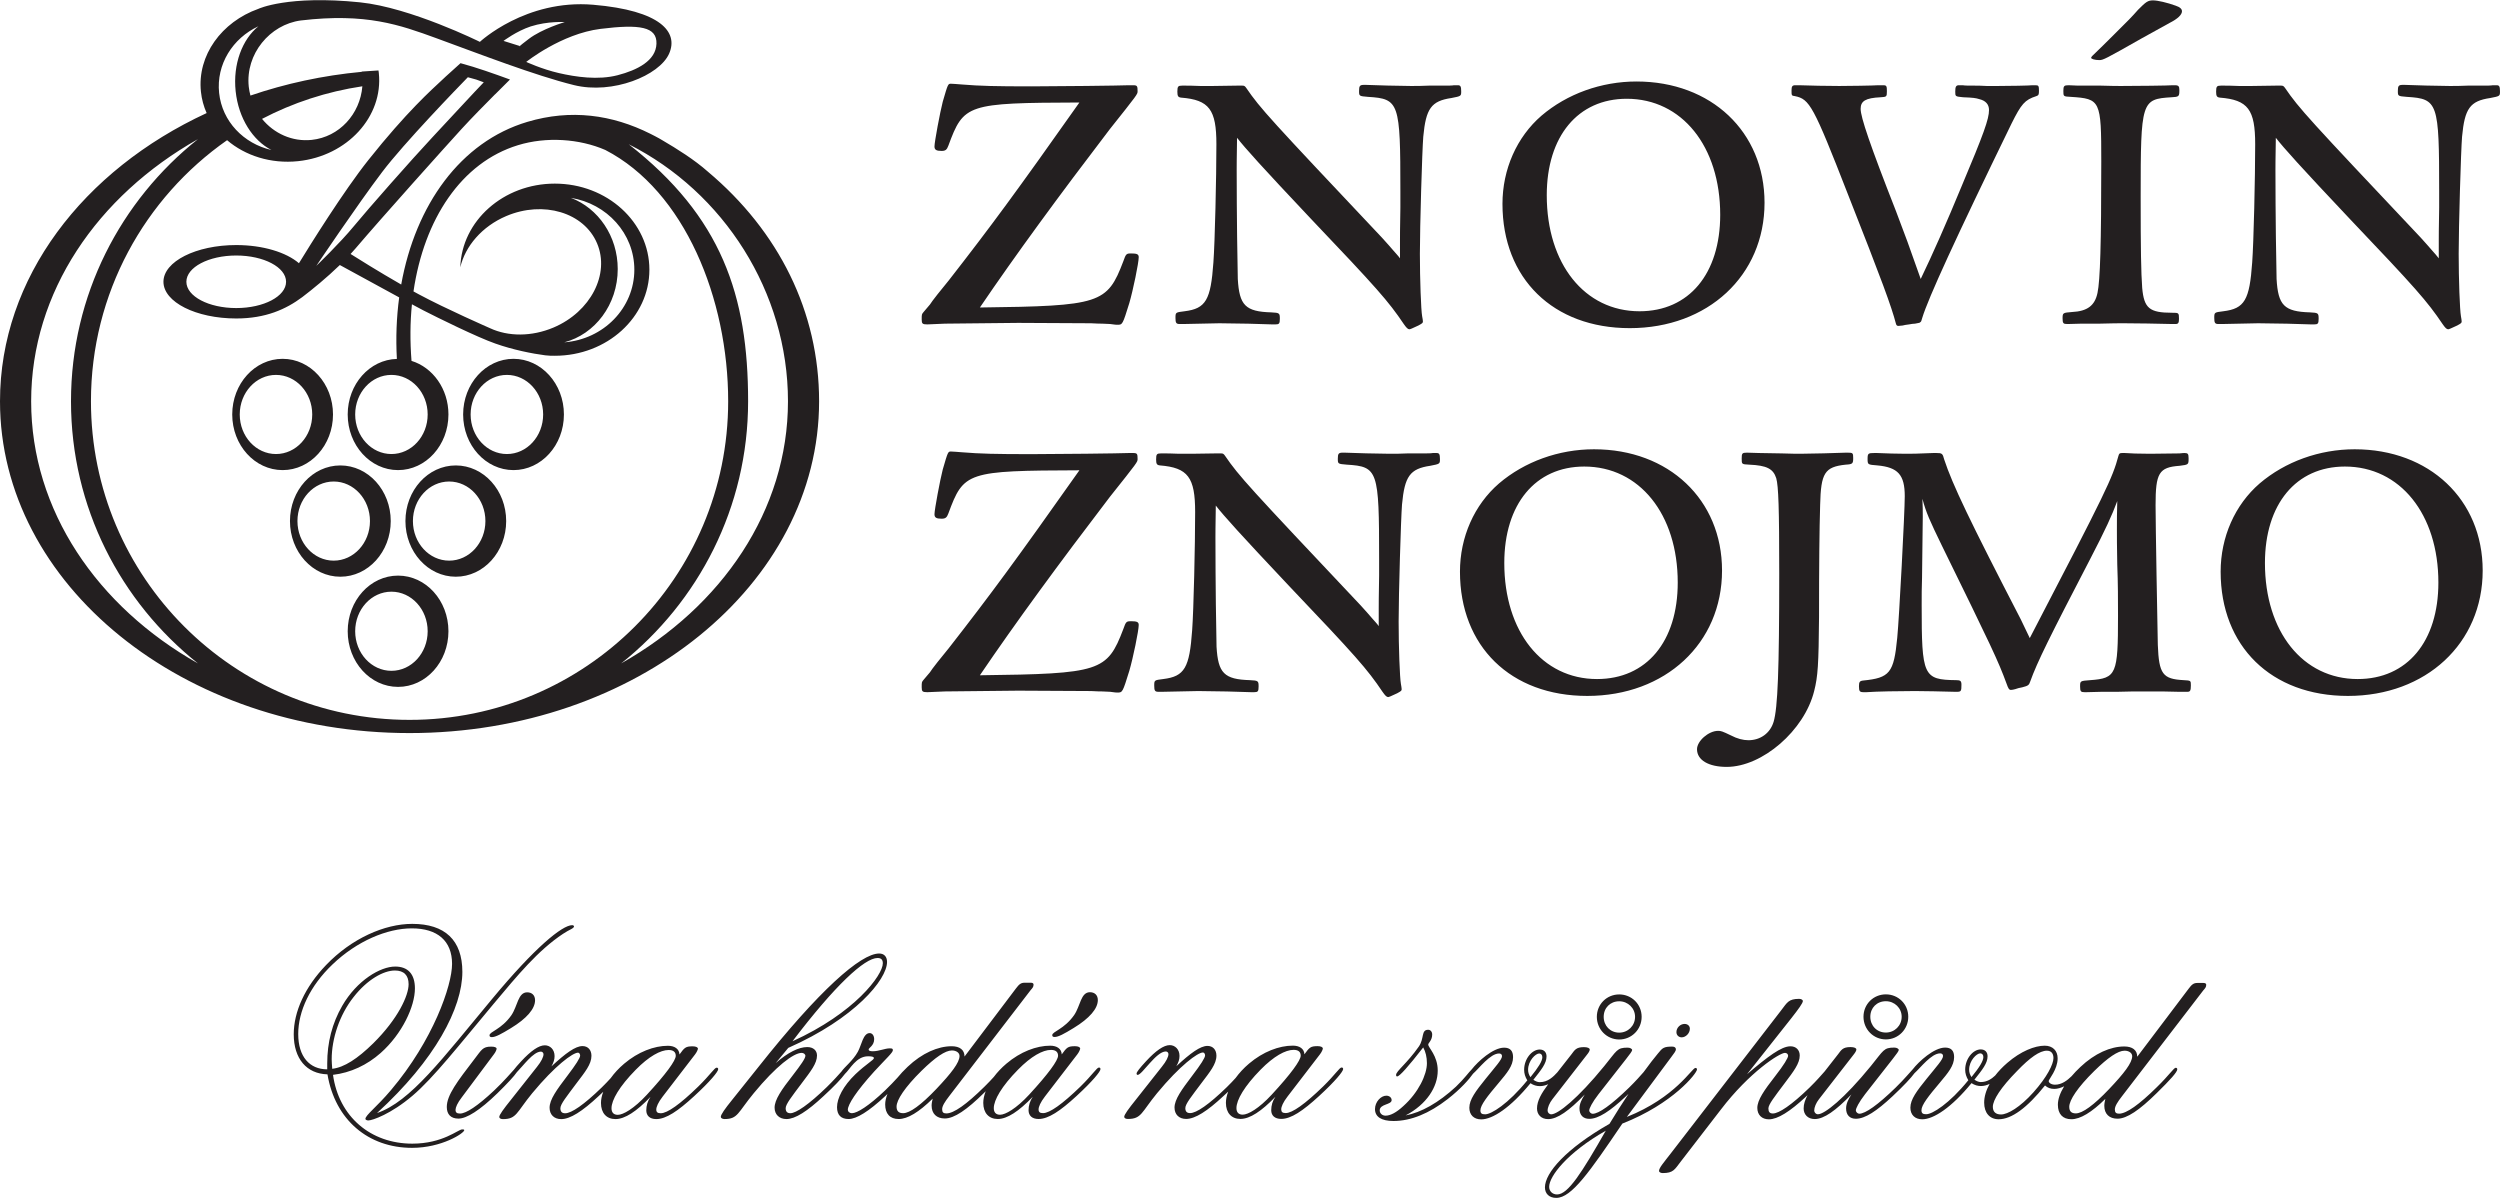
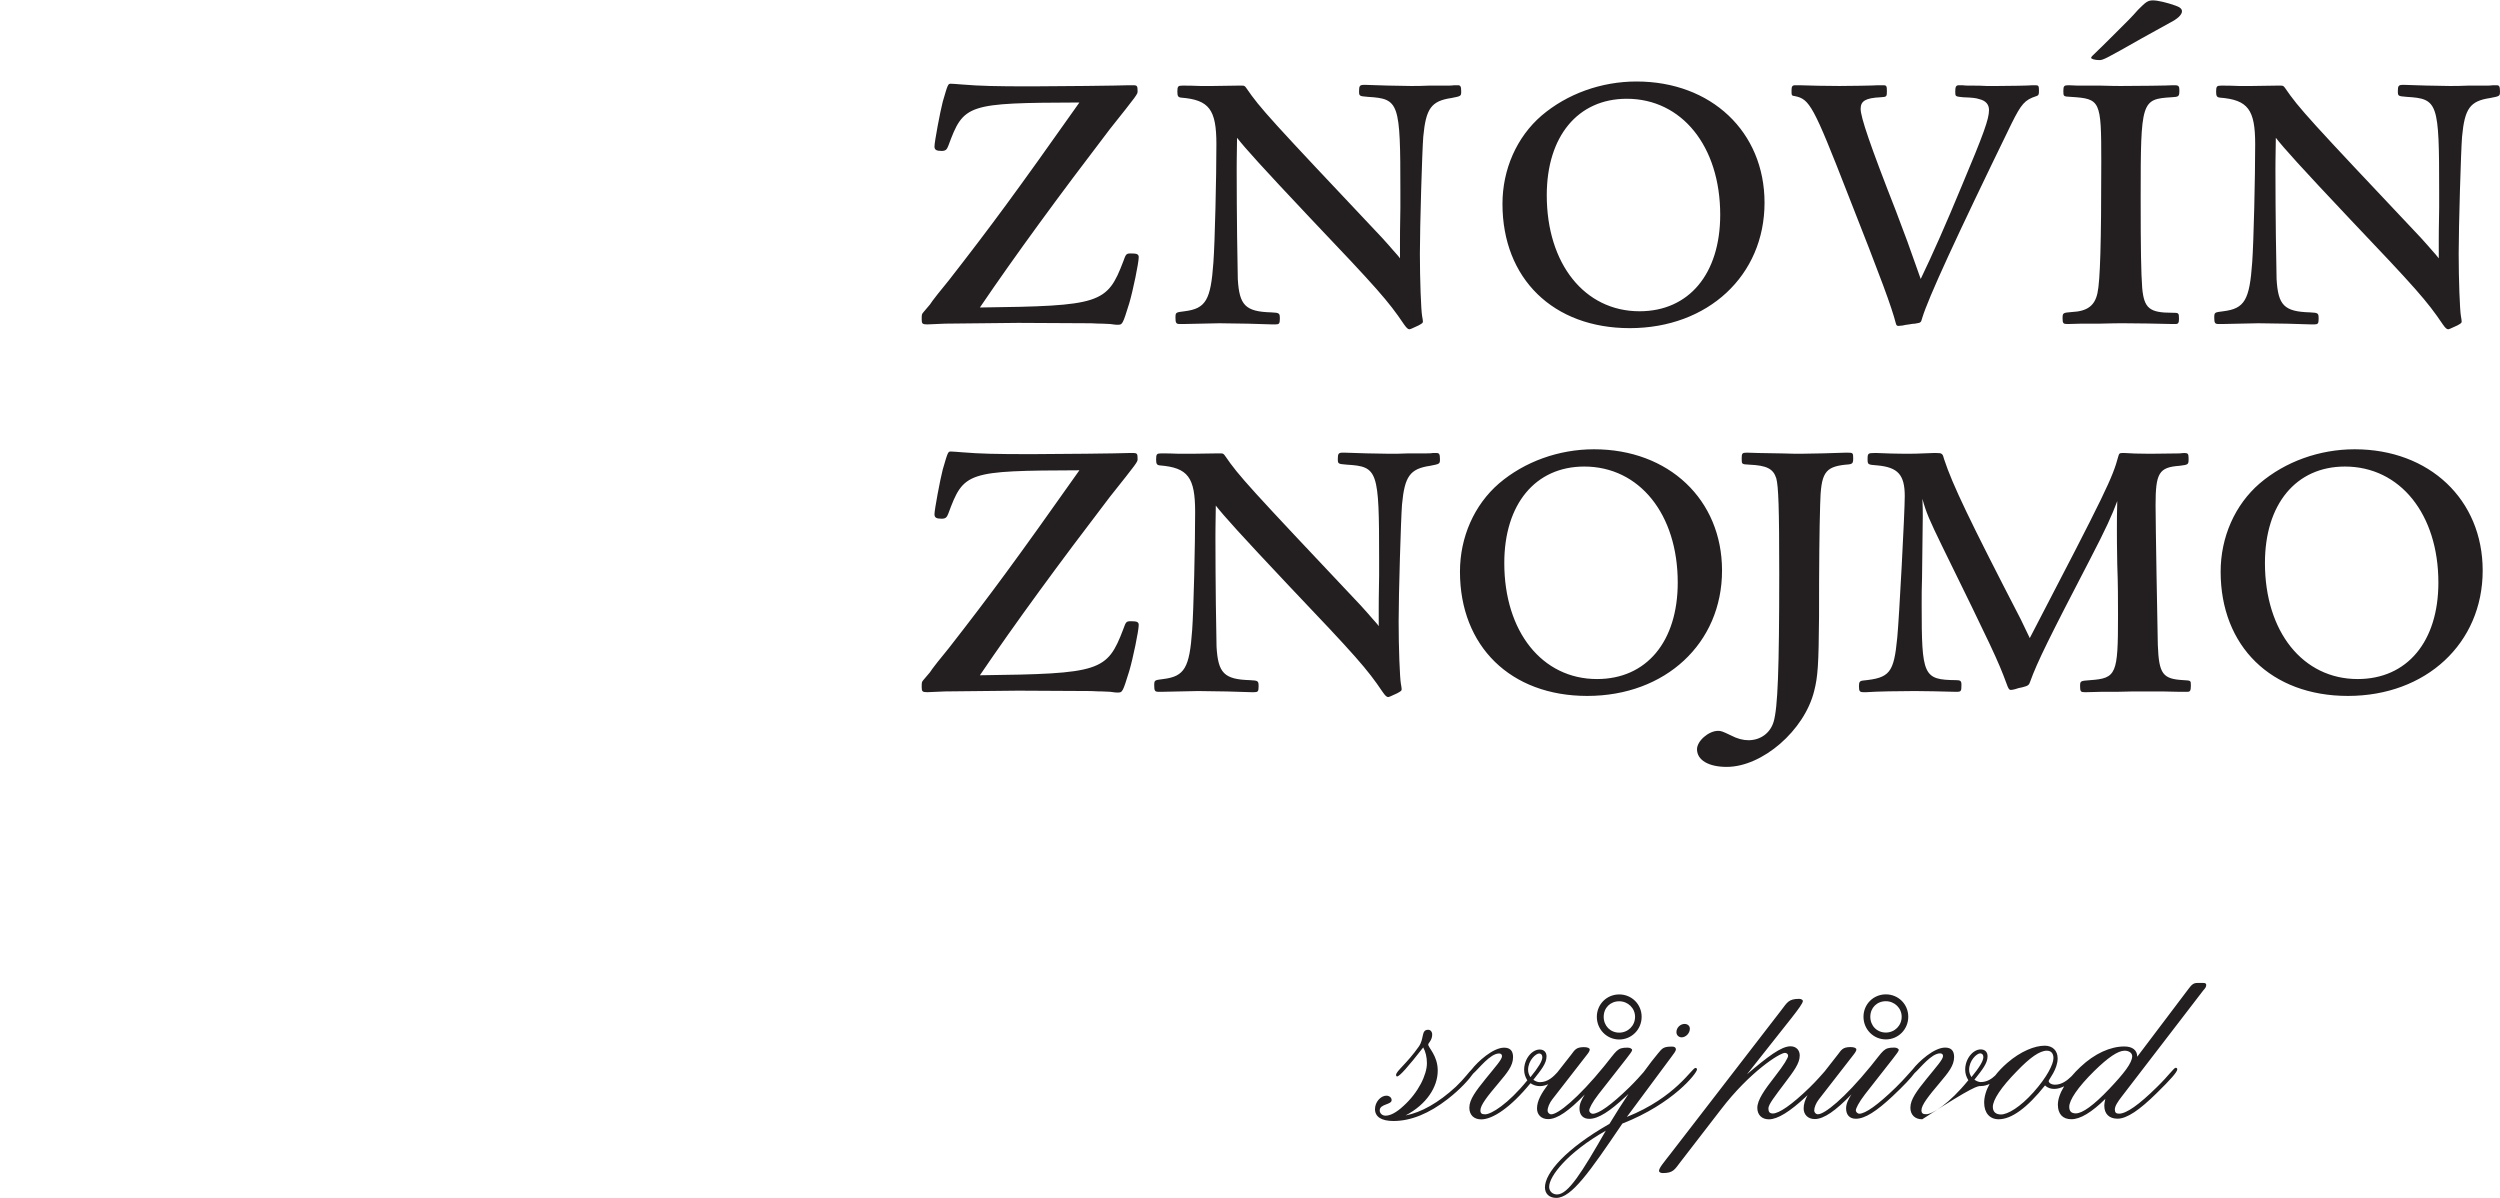
<svg xmlns="http://www.w3.org/2000/svg" version="1.1" viewBox="134.5 135.63 326.28 156.37">
  <g id="surface1">
-     <path style=" stroke:none;fill-rule:nonzero;fill:rgb(13.73%,12.16%,12.549%);fill-opacity:1;" d="M 171.387 196.984 C 175.016 196.984 177.961 193.734 177.961 189.723 C 177.961 185.715 175.016 182.461 171.387 182.461 C 167.754 182.461 164.809 185.715 164.809 189.723 C 164.809 193.734 167.754 196.984 171.387 196.984 M 170.52 194.887 C 167.906 194.887 165.789 192.578 165.789 189.723 C 165.789 186.871 167.906 184.559 170.52 184.559 C 173.133 184.559 175.25 186.871 175.25 189.723 C 175.25 192.578 173.133 194.887 170.52 194.887 M 178.918 210.898 C 182.551 210.898 185.496 207.648 185.496 203.637 C 185.496 199.625 182.551 196.375 178.918 196.375 C 175.289 196.375 172.344 199.625 172.344 203.637 C 172.344 207.648 175.289 210.898 178.918 210.898 M 178.051 208.801 C 175.438 208.801 173.32 206.488 173.32 203.637 C 173.32 200.785 175.438 198.473 178.051 198.473 C 180.664 198.473 182.785 200.785 182.785 203.637 C 182.785 206.488 180.664 208.801 178.051 208.801 M 193.027 218.016 C 193.027 214.004 190.086 210.754 186.453 210.754 C 182.82 210.754 179.879 214.004 179.879 218.016 C 179.879 222.027 182.82 225.277 186.453 225.277 C 190.086 225.277 193.027 222.027 193.027 218.016 M 190.316 218.016 C 190.316 220.867 188.199 223.18 185.586 223.18 C 182.973 223.18 180.855 220.867 180.855 218.016 C 180.855 215.164 182.973 212.852 185.586 212.852 C 188.199 212.852 190.316 215.164 190.316 218.016 M 201.52 196.984 C 205.152 196.984 208.098 193.734 208.098 189.723 C 208.098 185.715 205.152 182.461 201.52 182.461 C 197.891 182.461 194.945 185.715 194.945 189.723 C 194.945 193.734 197.891 196.984 201.52 196.984 M 195.922 189.723 C 195.922 186.871 198.043 184.559 200.656 184.559 C 203.266 184.559 205.387 186.871 205.387 189.723 C 205.387 192.578 203.266 194.887 200.656 194.887 C 198.043 194.887 195.922 192.578 195.922 189.723 M 200.562 203.637 C 200.562 199.625 197.621 196.375 193.988 196.375 C 190.355 196.375 187.414 199.625 187.414 203.637 C 187.414 207.648 190.355 210.898 193.988 210.898 C 197.621 210.898 200.562 207.648 200.562 203.637 M 197.852 203.637 C 197.852 206.488 195.734 208.801 193.121 208.801 C 190.508 208.801 188.391 206.488 188.391 203.637 C 188.391 200.785 190.508 198.473 193.121 198.473 C 195.734 198.473 197.852 200.785 197.852 203.637 M 241.402 188 C 241.402 176.332 236.148 165.816 226.883 158.031 C 225.117 156.465 222.84 155.043 220.949 153.938 C 220.496 153.648 219.379 153.09 219.379 153.09 C 214.387 150.59 209.004 149.844 203.328 151.535 C 194.605 154.133 188.727 162.379 186.863 172.766 C 183.934 171.09 181.105 169.316 180.254 168.777 C 180.473 168.535 180.695 168.293 180.906 168.047 C 184.32 164.035 192.703 154.691 194.773 152.426 C 196.078 151 197.922 149.133 199.105 147.945 C 199.109 147.945 199.113 147.945 199.117 147.945 C 199.953 147.109 200.664 146.402 201.059 146.008 C 198.879 145.215 196.734 144.449 194.605 143.875 C 194.273 144.195 192.59 145.672 192.16 146.102 C 190.871 147.305 187.566 150.238 182.586 156.504 C 179.34 160.582 174.941 167.656 173.516 169.984 C 171.867 168.566 168.824 167.613 165.332 167.613 C 160.082 167.613 155.832 169.762 155.832 172.406 C 155.832 175.051 160.082 177.195 165.332 177.195 C 169.164 177.195 171.824 175.996 173.957 174.402 C 175.277 173.395 177.121 171.898 178.852 170.219 C 180.086 170.895 183.785 172.922 186.598 174.445 C 186.25 177.023 186.145 179.715 186.297 182.473 C 182.738 182.562 179.879 185.773 179.879 189.723 C 179.879 193.734 182.82 196.984 186.453 196.984 C 190.086 196.984 193.027 193.734 193.027 189.723 C 193.027 186.387 190.984 183.582 188.207 182.73 C 188.008 180.188 188.023 177.711 188.262 175.344 C 188.926 175.703 189.457 175.984 189.758 176.141 C 191.531 177.051 196.801 179.656 199.16 180.473 C 201.43 181.281 204.004 181.793 205.664 182.004 C 206.109 182.062 206.488 182.062 206.91 182.062 C 213.727 182.062 219.254 177.031 219.254 170.828 C 219.254 164.625 213.727 159.594 206.91 159.594 C 200.207 159.594 194.758 164.457 194.574 170.516 C 195.219 167.762 197.395 165.18 200.574 163.828 C 205.414 161.773 210.719 163.363 212.422 167.383 C 214.129 171.398 211.586 176.32 206.746 178.375 C 203.879 179.59 200.82 179.562 198.477 178.473 C 198.477 178.473 192.656 175.926 189.168 174.047 C 188.934 173.922 188.703 173.797 188.465 173.664 C 189.844 164.23 194.715 156.836 202.102 154.578 C 205.809 153.441 210.117 153.738 213.492 155.199 C 223.883 160.566 229.535 174.668 229.535 188 C 229.535 210.965 210.918 229.582 187.953 229.582 C 164.984 229.582 146.371 210.965 146.371 188 C 146.371 173.895 153.395 161.441 164.137 153.926 C 166.5 155.945 169.844 157.039 173.414 156.664 C 179.824 155.988 184.539 150.84 183.941 145.156 C 183.93 145.047 183.914 144.938 183.895 144.824 C 183.137 144.871 182.281 144.93 181.711 144.969 C 181.715 144.98 181.719 144.988 181.719 145.004 C 176.621 145.48 171.742 146.543 167.184 148.102 C 167.086 147.727 167.008 147.34 166.965 146.941 C 166.516 142.676 169.719 138.836 173.758 138.301 C 182.27 137.297 186.652 138.863 191.473 140.625 C 197.012 142.648 204.301 145.473 209.395 146.734 C 214.484 147.996 220.559 145.473 221.82 142.648 C 223.086 139.824 220.738 137 211.922 136.25 C 203.105 135.5 197.129 141.094 197.129 141.094 C 197.129 141.094 188.102 136.613 181.48 135.934 C 172.066 134.969 168.227 136.781 168.227 136.781 C 163.426 138.488 160.223 142.859 160.723 147.598 C 160.824 148.582 161.082 149.516 161.469 150.387 C 145.359 157.844 134.5 171.891 134.5 188 C 134.5 211.918 158.43 231.305 187.953 231.305 C 217.473 231.305 241.402 211.918 241.402 188 M 203.18 143.711 C 203.18 143.711 207.758 140.039 212.883 139.398 C 218.008 138.762 220.254 139.121 220.176 141.34 C 220.102 143.559 217.664 144.781 215.113 145.445 C 212.562 146.109 209.645 145.676 207.426 145.164 C 205.207 144.652 203.18 143.711 203.18 143.711 M 202.344 141.637 L 200.215 140.969 C 200.215 140.969 201.906 139.691 203.766 139.078 C 206.012 138.363 208.207 138.512 208.207 138.512 C 208.207 138.512 205.23 139.398 203.523 140.703 C 202.73 141.305 202.441 141.543 202.344 141.637 L 202.387 141.652 C 202.387 141.652 202.234 141.746 202.344 141.637 M 168.699 151.145 C 172.723 149.043 177.133 147.586 181.793 146.891 C 181.5 150.512 178.785 153.508 175.184 153.887 C 172.637 154.156 170.246 153.047 168.699 151.145 M 168.227 139.059 C 166.121 140.77 164.883 143.988 165.254 147.531 C 165.625 151.078 167.508 153.973 169.926 155.207 C 166.316 154.383 163.488 151.484 163.098 147.762 C 162.707 144.035 164.871 140.613 168.227 139.059 M 160.336 222.215 C 147.203 214.801 138.566 202.242 138.566 188 C 138.566 173.758 147.203 161.203 160.336 153.789 C 150.238 161.82 143.766 174.156 143.766 188 C 143.766 201.844 150.238 214.18 160.336 222.215 M 208.137 180.309 C 212.141 179.27 215.121 175.387 215.121 170.742 C 215.121 166.441 212.562 162.793 209.004 161.453 C 213.703 162.207 217.289 166.109 217.289 170.828 C 217.289 175.832 213.258 179.926 208.137 180.309 M 171.836 172.406 C 171.836 174.301 168.926 175.836 165.332 175.836 C 161.734 175.836 158.824 174.301 158.824 172.406 C 158.824 170.512 161.734 168.977 165.332 168.977 C 168.926 168.977 171.836 170.512 171.836 172.406 M 175.781 170.328 C 175.781 170.328 181.094 162.418 184.367 158.094 C 187.219 154.32 194.254 147.047 195.559 145.711 C 196.742 146.027 196.609 145.984 197.637 146.371 C 196.684 147.344 193.18 151.141 190.938 153.543 C 188.18 156.496 182.508 162.934 180.691 165.141 C 178.879 167.348 175.781 170.328 175.781 170.328 M 190.316 189.723 C 190.316 192.578 188.199 194.887 185.586 194.887 C 182.973 194.887 180.855 192.578 180.855 189.723 C 180.855 186.871 182.973 184.559 185.586 184.559 C 188.199 184.559 190.316 186.871 190.316 189.723 M 237.34 188 C 237.34 202.242 228.703 214.801 215.566 222.215 C 225.664 214.18 232.137 201.844 232.137 188 C 232.137 174.156 228.66 163.918 216.559 154.461 C 228.957 160.703 237.34 173.758 237.34 188 " />
    <path style=" stroke:none;fill-rule:nonzero;fill:rgb(13.73%,12.16%,12.549%);fill-opacity:1;" d="M 281.84 194.754 C 280.812 194.805 272.238 194.902 269.102 194.902 C 264.398 194.902 262.438 194.852 260.035 194.656 C 259.398 194.605 258.812 194.559 258.617 194.559 C 258.223 194.559 258.223 194.559 257.539 196.91 C 257.195 198.234 256.461 202.152 256.461 202.742 C 256.461 203.184 256.703 203.328 257.391 203.328 C 257.879 203.328 258.078 203.184 258.273 202.645 C 260.281 197.203 260.672 197.059 275.375 197.008 C 267.141 208.672 263.859 213.129 258.32 220.234 C 257.539 221.164 256.02 223.078 255.871 223.371 C 255.48 223.812 255.184 224.203 255.039 224.352 C 254.793 224.645 254.793 224.645 254.793 225.332 C 254.793 225.871 254.891 225.969 255.527 225.969 C 255.773 225.969 256.703 225.918 257.832 225.871 L 267.387 225.77 L 276.891 225.82 C 277.578 225.871 278.266 225.871 278.363 225.871 L 279.391 225.918 C 280.125 226.016 280.125 226.016 280.324 226.016 C 281.008 226.016 281.008 226.016 281.891 223.176 C 282.379 221.508 283.117 217.93 283.117 217.195 C 283.117 216.805 282.871 216.707 282.137 216.707 C 281.5 216.707 281.449 216.754 281.105 217.734 C 279 223.273 278.117 223.566 262.387 223.762 C 267.043 216.902 272.68 209.211 279.344 200.488 C 282.969 195.93 282.969 195.93 282.969 195.539 C 282.969 194.852 282.918 194.754 282.379 194.754 Z M 314.441 217.344 C 314.199 217 313.906 216.707 313.609 216.363 C 313.121 215.773 312.828 215.48 312.09 214.648 C 297.441 199.117 296.215 197.793 294.402 195.145 C 294.207 194.852 294.109 194.805 293.863 194.805 L 293.176 194.805 L 289.992 194.852 L 288.375 194.852 C 287.395 194.805 286.711 194.805 286.414 194.805 L 286.023 194.805 C 285.484 194.805 285.387 194.902 285.387 195.586 C 285.387 196.176 285.484 196.324 285.875 196.371 C 289.551 196.664 290.48 197.938 290.48 202.449 C 290.48 206.711 290.285 215.285 290.09 217.883 C 289.746 222.781 289.109 223.91 286.316 224.254 C 285.141 224.398 285.141 224.398 285.141 225.133 C 285.141 225.77 285.238 225.918 285.68 225.918 L 286.219 225.918 C 288.816 225.871 290.383 225.82 290.875 225.82 C 292.59 225.82 296.902 225.918 297.785 225.969 L 298.176 225.969 C 298.664 225.969 298.762 225.871 298.762 225.23 C 298.762 224.496 298.715 224.449 297.637 224.398 C 294.254 224.301 293.473 223.469 293.273 220.039 C 293.227 218.566 293.129 211.465 293.129 205.781 C 293.129 205.633 293.129 204.262 293.176 201.613 C 294.207 202.938 296.363 205.34 302.781 212.148 C 311.453 221.262 312.926 222.93 314.934 225.918 C 315.277 226.41 315.473 226.605 315.668 226.605 C 315.766 226.605 316.012 226.508 316.844 226.113 C 317.383 225.82 317.434 225.77 317.434 225.574 C 317.434 225.43 317.383 225.184 317.336 224.891 C 317.188 224.105 317.039 220.086 317.039 216.754 C 317.039 213.227 317.336 203.281 317.48 201.469 C 317.824 197.793 318.508 196.812 321.156 196.422 C 322.43 196.176 322.43 196.176 322.43 195.539 C 322.43 194.902 322.332 194.754 321.988 194.754 L 321.5 194.754 C 321.254 194.805 320.762 194.805 320.031 194.805 L 318.215 194.805 C 317.285 194.852 316.598 194.852 315.863 194.852 C 314.688 194.852 310.867 194.754 309.984 194.707 L 309.738 194.707 C 309.199 194.707 309.102 194.852 309.102 195.488 C 309.102 196.176 309.102 196.176 310.277 196.273 C 314.344 196.52 314.492 197.008 314.492 208.574 L 314.492 210.727 C 314.441 213.277 314.441 214.844 314.441 214.992 Z M 342.539 194.266 C 337.93 194.266 333.473 195.883 330.141 198.723 C 326.906 201.516 325.043 205.73 325.043 210.238 C 325.043 219.988 331.66 226.457 341.656 226.457 C 351.848 226.457 359.246 219.598 359.246 210.09 C 359.246 200.832 352.289 194.266 342.539 194.266 M 341.262 196.52 C 348.465 196.52 353.465 202.742 353.465 211.66 C 353.465 219.352 349.398 224.254 342.93 224.254 C 335.773 224.254 330.828 218.078 330.828 209.109 C 330.828 201.418 334.895 196.52 341.262 196.52 M 364.066 194.754 C 362.594 194.707 362.594 194.707 362.496 194.707 C 361.859 194.707 361.812 194.805 361.812 195.488 C 361.812 196.223 361.812 196.223 362.793 196.273 C 365.094 196.371 365.926 196.812 366.32 198.039 C 366.613 199.066 366.711 201.957 366.711 210.484 C 366.711 223.125 366.516 228.023 365.977 229.84 C 365.535 231.309 364.262 232.238 362.691 232.238 C 362.008 232.238 361.223 232.043 360.391 231.602 C 359.262 231.062 359.117 231.016 358.723 231.016 C 357.5 231.016 355.98 232.336 355.98 233.414 C 355.98 234.836 357.5 235.719 359.852 235.719 C 364.508 235.719 369.996 230.965 371.27 225.82 C 371.758 223.91 371.855 222.34 371.906 216.168 C 371.906 209.504 371.953 204.652 372.051 201.516 C 372.148 197.352 372.641 196.566 375.383 196.273 C 376.316 196.223 376.363 196.125 376.363 195.391 C 376.363 194.754 376.316 194.707 375.629 194.707 L 375.434 194.707 C 374.109 194.754 370.875 194.852 369.457 194.852 C 369.16 194.852 368.328 194.852 367.055 194.805 Z M 386.816 194.754 C 384.32 194.852 384.32 194.852 383.191 194.852 C 382.41 194.852 380.352 194.805 379.469 194.754 L 379.125 194.754 C 378.34 194.754 378.242 194.805 378.242 195.488 C 378.242 196.273 378.242 196.273 379.516 196.371 C 382.211 196.617 383.094 197.598 383.094 200.391 C 383.094 202.496 382.359 216.414 382.113 218.863 C 381.672 223.469 381.133 224.105 377.656 224.449 C 377.215 224.496 377.117 224.645 377.117 225.184 C 377.117 225.871 377.215 225.969 377.754 225.969 L 378.094 225.969 C 379.418 225.871 382.41 225.82 384.418 225.82 C 385.301 225.82 388.191 225.871 389.609 225.918 L 389.906 225.918 C 390.445 225.918 390.492 225.82 390.492 224.988 C 390.492 224.496 390.344 224.398 389.809 224.398 C 385.496 224.352 385.301 223.859 385.301 214.598 C 385.301 213.375 385.301 212.246 385.348 211.07 C 385.398 206.121 385.445 204.113 385.445 203.086 C 385.445 202.301 385.445 201.809 385.398 200.73 C 385.887 202.547 386.328 203.523 387.945 206.855 C 394.414 220.039 395.297 221.898 396.375 224.84 C 396.617 225.527 396.715 225.672 396.961 225.672 C 397.109 225.672 397.305 225.625 397.5 225.574 C 397.793 225.477 398.09 225.379 398.43 225.332 C 399.215 225.133 399.312 225.035 399.461 224.594 C 400.391 222 402.008 218.766 407.301 208.574 C 409.309 204.703 410.141 202.887 410.828 201.027 C 410.781 202.645 410.781 203.477 410.781 204.703 C 410.781 205.828 410.781 206.711 410.828 209.309 C 410.926 211.953 410.926 213.766 410.926 216.02 C 410.926 223.617 410.73 224.156 407.301 224.398 C 405.977 224.496 405.977 224.496 405.977 225.23 C 405.977 225.871 406.074 225.969 406.566 225.969 L 406.809 225.969 L 408.82 225.918 L 410.879 225.918 C 412.297 225.871 413.328 225.871 413.867 225.871 C 416.906 225.871 417.297 225.871 418.816 225.918 L 419.992 225.918 C 420.336 225.918 420.434 225.77 420.434 225.086 C 420.434 224.449 420.434 224.449 419.5 224.398 C 416.758 224.254 416.266 223.617 416.121 219.793 C 416.07 217.492 415.828 203.965 415.828 201.566 C 415.828 197.352 416.266 196.617 418.961 196.422 C 420.137 196.273 420.137 196.273 420.137 195.441 C 420.137 194.852 420.039 194.754 419.598 194.754 C 419.598 194.754 419.305 194.754 418.961 194.805 L 415.09 194.852 C 413.621 194.852 412.496 194.805 411.809 194.754 L 411.516 194.754 C 411.121 194.754 411.074 194.805 410.977 195.145 C 410.191 198.039 409.457 199.605 399.41 218.91 C 398.871 217.785 398.531 217.051 398.234 216.461 C 391.57 203.574 389.316 198.871 388.238 195.586 C 388.043 194.805 387.945 194.754 387.211 194.754 Z M 441.812 194.266 C 437.207 194.266 432.746 195.883 429.414 198.723 C 426.18 201.516 424.32 205.73 424.32 210.238 C 424.32 219.988 430.934 226.457 440.93 226.457 C 451.121 226.457 458.52 219.598 458.52 210.09 C 458.52 200.832 451.562 194.266 441.812 194.266 M 440.539 196.52 C 447.742 196.52 452.738 202.742 452.738 211.66 C 452.738 219.352 448.672 224.254 442.203 224.254 C 435.051 224.254 430.102 218.078 430.102 209.109 C 430.102 201.418 434.168 196.52 440.539 196.52 " />
    <path style=" stroke:none;fill-rule:nonzero;fill:rgb(13.73%,12.16%,12.549%);fill-opacity:1;" d="M 281.84 146.754 C 280.812 146.805 272.238 146.902 269.102 146.902 C 264.398 146.902 262.438 146.852 260.035 146.656 C 259.398 146.605 258.812 146.559 258.617 146.559 C 258.223 146.559 258.223 146.559 257.539 148.91 C 257.195 150.234 256.461 154.152 256.461 154.742 C 256.461 155.184 256.703 155.328 257.391 155.328 C 257.879 155.328 258.078 155.184 258.273 154.645 C 260.281 149.203 260.672 149.059 275.375 149.008 C 267.141 160.672 263.859 165.129 258.32 172.234 C 257.539 173.164 256.02 175.078 255.871 175.371 C 255.48 175.812 255.184 176.203 255.039 176.352 C 254.793 176.645 254.793 176.645 254.793 177.332 C 254.793 177.871 254.891 177.969 255.527 177.969 C 255.773 177.969 256.703 177.918 257.832 177.871 L 267.387 177.77 L 276.891 177.82 C 277.578 177.871 278.266 177.871 278.363 177.871 L 279.391 177.918 C 280.125 178.016 280.125 178.016 280.324 178.016 C 281.008 178.016 281.008 178.016 281.891 175.176 C 282.379 173.508 283.117 169.93 283.117 169.195 C 283.117 168.805 282.871 168.707 282.137 168.707 C 281.5 168.707 281.449 168.754 281.105 169.734 C 279 175.273 278.117 175.566 262.387 175.762 C 267.043 168.902 272.68 161.211 279.344 152.488 C 282.969 147.93 282.969 147.93 282.969 147.539 C 282.969 146.852 282.918 146.754 282.379 146.754 Z M 317.215 169.344 C 316.969 169 316.676 168.707 316.383 168.363 C 315.895 167.773 315.598 167.48 314.863 166.648 C 300.215 151.117 298.988 149.793 297.176 147.145 C 296.98 146.852 296.883 146.805 296.637 146.805 L 295.949 146.805 L 292.766 146.852 L 291.148 146.852 C 290.168 146.805 289.48 146.805 289.188 146.805 L 288.797 146.805 C 288.258 146.805 288.16 146.902 288.16 147.586 C 288.16 148.176 288.258 148.324 288.648 148.371 C 292.324 148.664 293.254 149.938 293.254 154.449 C 293.254 158.711 293.059 167.285 292.863 169.883 C 292.52 174.781 291.883 175.91 289.09 176.254 C 287.914 176.398 287.914 176.398 287.914 177.133 C 287.914 177.77 288.012 177.918 288.453 177.918 L 288.992 177.918 C 291.59 177.871 293.156 177.82 293.648 177.82 C 295.363 177.82 299.676 177.918 300.555 177.969 L 300.949 177.969 C 301.438 177.969 301.535 177.871 301.535 177.23 C 301.535 176.496 301.488 176.449 300.41 176.398 C 297.027 176.301 296.246 175.469 296.047 172.039 C 296 170.566 295.902 163.465 295.902 157.781 C 295.902 157.633 295.902 156.262 295.949 153.613 C 296.98 154.938 299.133 157.34 305.555 164.148 C 314.227 173.262 315.699 174.93 317.707 177.918 C 318.051 178.41 318.246 178.605 318.441 178.605 C 318.539 178.605 318.785 178.508 319.617 178.113 C 320.156 177.82 320.207 177.77 320.207 177.574 C 320.207 177.43 320.156 177.184 320.105 176.891 C 319.961 176.105 319.812 172.086 319.812 168.754 C 319.812 165.227 320.105 155.281 320.254 153.469 C 320.598 149.793 321.285 148.812 323.93 148.422 C 325.203 148.176 325.203 148.176 325.203 147.539 C 325.203 146.902 325.105 146.754 324.762 146.754 L 324.273 146.754 C 324.027 146.805 323.539 146.805 322.801 146.805 L 320.988 146.805 C 320.059 146.852 319.371 146.852 318.637 146.852 C 317.461 146.852 313.637 146.754 312.758 146.707 L 312.512 146.707 C 311.973 146.707 311.875 146.852 311.875 147.488 C 311.875 148.176 311.875 148.176 313.051 148.273 C 317.117 148.52 317.266 149.008 317.266 160.574 L 317.266 162.727 C 317.215 165.277 317.215 166.844 317.215 166.992 Z M 348.082 146.266 C 343.477 146.266 339.02 147.883 335.688 150.723 C 332.453 153.516 330.59 157.73 330.59 162.238 C 330.59 171.988 337.207 178.457 347.203 178.457 C 357.395 178.457 364.793 171.598 364.793 162.09 C 364.793 152.832 357.836 146.266 348.082 146.266 M 346.809 148.52 C 354.012 148.52 359.008 154.742 359.008 163.66 C 359.008 171.352 354.941 176.254 348.477 176.254 C 341.32 176.254 336.371 170.078 336.371 161.109 C 336.371 153.418 340.438 148.52 346.809 148.52 M 379.637 146.754 C 379.051 146.805 375.57 146.852 374.543 146.852 C 373.266 146.852 370.426 146.805 369.297 146.754 L 368.809 146.754 C 368.418 146.754 368.316 146.902 368.316 147.441 C 368.316 148.078 368.316 148.125 368.758 148.176 C 370.672 148.566 371.16 149.398 375.668 160.965 C 380.129 172.285 381.352 175.617 381.941 177.871 C 381.988 178.066 382.086 178.164 382.234 178.164 L 382.285 178.164 L 382.824 178.113 C 382.969 178.066 383.262 178.016 383.656 177.969 C 383.949 177.918 384.195 177.871 384.438 177.871 C 384.93 177.77 385.078 177.77 385.125 177.672 C 385.223 177.625 385.273 177.527 385.371 177.133 C 386.156 174.539 389.684 166.844 397.031 151.754 C 398.305 149.203 398.746 148.664 400.266 148.176 C 400.559 148.078 400.609 147.98 400.609 147.488 C 400.609 146.852 400.559 146.754 400.168 146.754 L 399.777 146.754 C 399.383 146.805 396.59 146.852 395.219 146.852 L 393.797 146.852 C 393.062 146.805 392.523 146.805 392.133 146.805 C 391.398 146.805 390.906 146.805 390.664 146.754 L 390.172 146.754 C 389.781 146.754 389.684 146.949 389.684 147.586 C 389.684 148.223 389.684 148.223 390.711 148.324 C 391.984 148.371 392.379 148.422 392.816 148.566 C 393.652 148.762 394.09 149.254 394.09 149.988 C 394.09 151.164 393.406 153.074 390.516 159.934 C 388.555 164.688 386.691 168.902 385.176 172.039 C 383.41 167.039 383.41 167.039 381.941 163.168 C 378.559 154.547 377.336 150.918 377.336 149.84 C 377.336 148.812 377.969 148.422 379.93 148.324 C 380.715 148.273 380.762 148.273 380.762 147.539 C 380.762 146.852 380.715 146.754 380.273 146.754 Z M 418.441 177.918 C 418.785 177.918 418.883 177.77 418.883 177.23 C 418.883 176.449 418.836 176.449 418 176.449 C 415.012 176.449 414.328 175.859 414.082 173.215 C 413.934 171.156 413.883 168.266 413.883 161.309 C 413.883 148.812 413.984 148.566 417.902 148.324 C 418.883 148.273 418.934 148.223 418.934 147.391 C 418.934 146.902 418.836 146.754 418.344 146.754 L 418.098 146.754 C 417.559 146.805 413.148 146.852 411.336 146.852 C 410.797 146.852 410.16 146.852 408.691 146.805 L 405.703 146.805 C 404.527 146.754 404.527 146.754 404.477 146.754 C 403.887 146.754 403.793 146.852 403.793 147.488 C 403.793 148.223 403.793 148.223 404.77 148.273 C 408.641 148.52 408.742 148.715 408.742 156.703 C 408.742 167.531 408.594 172.234 408.25 173.852 C 407.906 175.516 406.926 176.254 404.918 176.352 C 403.742 176.449 403.691 176.449 403.691 177.184 C 403.691 177.82 403.793 177.918 404.281 177.918 L 404.426 177.918 L 406.145 177.871 L 408.496 177.871 C 410.113 177.82 411.191 177.82 411.68 177.82 C 412.562 177.82 416.824 177.871 417.953 177.918 Z M 410.457 140.09 C 409.523 141.02 408.543 142 407.562 142.934 C 407.465 143.031 407.418 143.129 407.418 143.176 C 407.418 143.324 407.906 143.473 408.496 143.473 C 408.984 143.473 409.281 143.324 414.031 140.629 C 415.699 139.699 417.461 138.719 417.66 138.621 C 418.734 138.082 419.273 137.543 419.273 137.102 C 419.273 136.809 419.031 136.562 418.441 136.367 C 417.363 135.973 416.09 135.68 415.504 135.68 C 414.816 135.68 414.57 135.875 413.543 136.906 C 413.148 137.348 412.758 137.789 412.367 138.18 Z M 452.789 169.344 C 452.543 169 452.25 168.707 451.957 168.363 C 451.465 167.773 451.172 167.48 450.438 166.648 C 435.785 151.117 434.562 149.793 432.75 147.145 C 432.551 146.852 432.453 146.805 432.211 146.805 L 431.523 146.805 L 428.34 146.852 L 426.719 146.852 C 425.742 146.805 425.055 146.805 424.762 146.805 L 424.371 146.805 C 423.832 146.805 423.73 146.902 423.73 147.586 C 423.73 148.176 423.832 148.324 424.223 148.371 C 427.898 148.664 428.828 149.938 428.828 154.449 C 428.828 158.711 428.633 167.285 428.438 169.883 C 428.094 174.781 427.457 175.91 424.664 176.254 C 423.488 176.398 423.488 176.398 423.488 177.133 C 423.488 177.77 423.586 177.918 424.027 177.918 L 424.566 177.918 C 427.164 177.871 428.73 177.82 429.219 177.82 C 430.934 177.82 435.246 177.918 436.129 177.969 L 436.52 177.969 C 437.012 177.969 437.109 177.871 437.109 177.23 C 437.109 176.496 437.059 176.449 435.98 176.398 C 432.602 176.301 431.816 175.469 431.621 172.039 C 431.574 170.566 431.473 163.465 431.473 157.781 C 431.473 157.633 431.473 156.262 431.523 153.613 C 432.551 154.938 434.707 157.34 441.129 164.148 C 449.801 173.262 451.27 174.93 453.281 177.918 C 453.621 178.41 453.816 178.605 454.016 178.605 C 454.113 178.605 454.355 178.508 455.191 178.113 C 455.73 177.82 455.777 177.77 455.777 177.574 C 455.777 177.43 455.73 177.184 455.68 176.891 C 455.535 176.105 455.387 172.086 455.387 168.754 C 455.387 165.227 455.68 155.281 455.828 153.469 C 456.172 149.793 456.855 148.812 459.504 148.422 C 460.777 148.176 460.777 148.176 460.777 147.539 C 460.777 146.902 460.676 146.754 460.336 146.754 L 459.844 146.754 C 459.602 146.805 459.109 146.805 458.375 146.805 L 456.562 146.805 C 455.633 146.852 454.945 146.852 454.211 146.852 C 453.035 146.852 449.211 146.754 448.332 146.707 L 448.086 146.707 C 447.547 146.707 447.449 146.852 447.449 147.488 C 447.449 148.176 447.449 148.176 448.625 148.273 C 452.691 148.52 452.84 149.008 452.84 160.574 L 452.84 162.727 C 452.789 165.277 452.789 166.844 452.789 166.992 Z M 452.789 169.344 " />
-     <path style=" stroke:none;fill-rule:nonzero;fill:rgb(13.73%,12.16%,12.549%);fill-opacity:1;" d="M 177.238 275.844 C 178.238 281.797 182.57 285.441 188.281 285.438 C 192.164 285.438 195.09 283.512 195.09 283.133 C 195.09 283.031 194.984 283.031 194.812 283.031 C 194.297 283.031 192.305 284.887 188.312 284.891 C 182.848 284.891 178.719 281.344 177.961 275.91 C 180.266 275.637 182.398 274.637 184.184 273.055 C 187.004 270.547 188.652 266.969 188.652 264.629 C 188.652 262.773 187.758 261.777 186.074 261.777 C 184.148 261.777 181.09 263.566 179.164 266.902 C 177.855 269.172 177.203 271.684 177.207 274.434 L 177.207 275.191 C 174.902 275.191 173.422 273.539 173.422 270.582 C 173.422 267.594 174.969 264.289 177.891 261.504 C 181.086 258.441 185.039 256.793 188.238 256.793 C 191.609 256.789 193.5 258.441 193.5 261.43 C 193.5 264.25 191.027 271.402 185.527 277.902 C 183.672 280.105 182.191 281.172 182.191 281.66 C 182.191 281.762 182.363 281.863 182.57 281.863 C 183.086 281.863 185.527 281.031 188.348 278.625 C 191.098 276.285 194.363 272.09 198.969 266.59 C 202.027 262.941 204.711 259.676 207.977 257.508 C 208.836 256.922 209.422 256.82 209.418 256.512 C 209.418 256.477 209.316 256.375 209.18 256.375 C 207.871 256.375 204.297 259.297 198.727 266.004 C 192.23 273.809 188.07 279.418 183.707 280.895 C 191.305 273.949 194.844 267.176 194.844 262.465 C 194.84 258.336 192.57 256.207 188.305 256.207 C 184.695 256.207 180.398 258.098 177.062 261.574 C 174.281 264.461 172.836 267.695 172.836 270.617 C 172.84 273.816 174.523 275.773 177.238 275.844 M 300.961 278.77 C 300.582 279.316 300.41 279.902 300.41 280.523 C 300.41 281.211 300.855 281.66 301.719 281.66 C 302.988 281.66 304.535 280.625 306.668 278.664 C 308.766 276.738 309.797 275.465 309.797 275.156 C 309.797 275.02 309.727 274.949 309.59 274.949 C 309.316 274.949 308.766 275.879 307.184 277.426 C 304.812 279.73 303.16 280.898 302.301 280.898 C 301.891 280.898 301.719 280.762 301.715 280.418 C 301.715 280.074 301.957 279.488 302.543 278.734 L 306.77 273.23 C 307.012 272.922 307.145 272.578 307.145 272.473 C 307.145 272.301 306.906 272.164 306.461 272.164 C 305.531 272.164 305.395 272.336 304.742 273.23 C 304.707 272.508 304.121 272.098 303.227 272.098 C 301.438 272.098 299.344 272.891 297.52 274.438 C 296.809 275.039 296.227 275.68 295.766 276.316 C 295.453 276.664 295.07 277.07 294.598 277.531 C 292.262 279.801 290.645 280.902 289.82 280.902 C 289.406 280.902 289.199 280.695 289.199 280.25 C 289.199 279.699 290.023 278.703 291.332 276.949 C 292.395 275.539 293.258 274.508 293.258 273.406 C 293.258 272.648 292.809 272.133 292.086 272.133 C 291.156 272.137 289.887 273.062 288.027 274.781 C 288.305 274.301 288.441 273.891 288.441 273.441 C 288.441 272.582 287.855 272.031 287.168 272.031 C 286.379 272.031 285.348 272.754 284.074 274.133 C 283.25 275.023 282.836 275.543 282.836 275.746 C 282.836 275.852 282.906 275.918 282.977 275.918 C 283.559 275.918 285.383 272.859 286.652 272.859 C 286.824 272.859 286.996 272.996 286.996 273.199 C 287 273.547 286.723 274.129 286.137 274.852 L 282.77 279.117 C 281.773 280.355 281.223 281.113 281.223 281.387 C 281.223 281.562 281.43 281.668 281.703 281.668 C 283.492 281.668 283.457 280.801 285.52 278.293 C 288.512 274.68 290.812 272.992 291.5 272.992 C 291.676 272.992 291.777 273.199 291.777 273.371 C 291.777 273.684 291.227 274.543 290.129 275.984 C 288.719 277.844 287.789 279.117 287.789 280.184 C 287.789 281.074 288.375 281.668 289.305 281.664 C 290.473 281.664 292.055 280.66 294.184 278.668 C 294.398 278.473 294.598 278.281 294.793 278.102 C 294.594 278.633 294.496 279.129 294.496 279.562 C 294.496 280.867 295.219 281.664 296.387 281.664 C 297.625 281.664 299.137 280.66 300.961 278.77 M 296.695 281.105 C 296.145 281.109 295.871 280.797 295.871 280.25 C 295.871 279.184 296.902 277.395 299.031 275.227 C 300.754 273.473 302.266 272.648 303.332 272.648 C 303.914 272.648 304.258 272.887 304.258 273.402 C 304.258 274.023 302.988 275.777 300.477 278.492 C 298.793 280.316 297.383 281.105 296.695 281.105 M 269.289 278.777 C 268.914 279.328 268.738 279.91 268.738 280.531 C 268.742 281.219 269.188 281.672 270.047 281.672 C 271.32 281.672 272.867 280.633 275 278.672 C 277.094 276.746 278.129 275.473 278.125 275.164 C 278.125 275.027 278.059 274.957 277.922 274.957 C 277.645 274.957 277.094 275.887 275.516 277.434 C 273.141 279.738 271.492 280.906 270.633 280.906 C 270.219 280.906 270.047 280.77 270.047 280.426 C 270.047 280.082 270.289 279.5 270.871 278.742 L 275.102 273.238 C 275.34 272.93 275.477 272.586 275.477 272.48 C 275.477 272.309 275.238 272.172 274.789 272.172 C 273.863 272.172 273.723 272.344 273.07 273.238 C 273.039 272.516 272.453 272.105 271.559 272.105 C 269.77 272.105 267.672 272.898 265.852 274.445 C 265.191 275.004 264.645 275.594 264.203 276.184 C 263.879 276.543 263.473 276.973 262.965 277.473 C 260.625 279.777 258.977 280.945 258.012 280.945 C 257.633 280.945 257.461 280.809 257.461 280.395 C 257.461 279.984 257.805 279.434 258.391 278.676 L 269.012 264.852 C 269.254 264.574 269.391 264.438 269.391 264.129 C 269.391 263.992 269.285 263.887 269.047 263.887 L 268.219 263.887 C 267.738 263.887 267.5 264.094 267.086 264.645 L 260.383 273.52 C 260.383 272.656 259.766 272.176 258.699 272.176 C 256.91 272.18 254.848 273.07 252.957 274.859 C 252.445 275.344 252.004 275.82 251.629 276.281 C 251.215 276.738 250.68 277.301 250 277.957 C 247.871 279.984 246.355 280.914 245.703 280.914 C 245.359 280.914 245.152 280.707 245.152 280.469 C 245.152 279.781 246.254 278.059 248.59 275.48 C 250.172 273.762 251.031 273.004 251.031 272.695 C 251.031 272.488 250.926 272.453 250.617 272.453 C 250 272.453 249.207 272.832 248.418 272.832 C 248.039 272.832 247.867 272.766 247.867 272.594 C 247.867 272.387 248.59 272.109 248.59 271.25 C 248.59 270.805 248.348 270.461 248.004 270.461 C 247.145 270.461 246.938 272.043 246.457 272.902 C 245.824 274.055 244.684 274.918 244.328 275.473 C 243.938 275.902 243.336 276.598 242.402 277.512 C 240.027 279.816 238.379 280.918 237.656 280.918 C 237.246 280.918 237.039 280.711 237.039 280.262 C 237.039 279.746 237.828 278.75 239.168 276.961 C 240.305 275.449 241.129 274.418 241.129 273.387 C 241.129 272.73 240.645 272.285 239.855 272.285 C 238.754 272.285 237.344 272.973 235.73 274.383 L 237.379 272.391 C 246.043 268.57 250.27 263.48 250.27 261.176 C 250.27 260.488 249.891 260.074 249.238 260.074 C 246.832 260.078 241.398 264.891 233.496 274.867 L 230.086 279.133 C 229.09 280.367 228.574 281.09 228.574 281.398 C 228.574 281.543 228.777 281.68 229.055 281.68 C 230.809 281.68 230.773 280.852 232.875 278.305 C 235.766 274.797 238.066 273.043 239.133 273.043 C 239.375 273.043 239.613 273.215 239.613 273.422 C 239.613 273.766 239.031 274.59 238 275.93 C 236.488 277.855 235.594 279.164 235.594 280.195 C 235.594 281.09 236.211 281.68 237.141 281.68 C 238.277 281.68 239.855 280.676 241.988 278.68 C 243.395 277.391 244.32 276.395 244.777 275.781 C 245.438 275.176 246.246 273.488 247.797 273.488 C 248.312 273.488 248.555 273.555 248.555 273.727 C 248.555 273.969 247.559 274.484 246.148 275.824 C 244.531 277.375 243.742 278.988 243.742 280.125 C 243.742 281.156 244.258 281.676 245.258 281.676 C 246.289 281.676 247.902 280.672 250.035 278.68 C 250.133 278.586 250.23 278.496 250.324 278.406 C 250.129 278.902 250.027 279.363 250.027 279.777 C 250.027 280.98 250.652 281.676 251.789 281.676 C 252.957 281.676 254.438 280.773 256.223 279.02 C 256.156 279.332 256.086 279.641 256.086 279.914 C 256.086 280.98 256.738 281.605 257.805 281.605 C 259.043 281.605 260.695 280.465 262.93 278.262 C 263.004 278.191 263.074 278.121 263.145 278.051 C 262.93 278.605 262.828 279.121 262.828 279.57 C 262.828 280.875 263.551 281.672 264.719 281.672 C 265.957 281.672 267.469 280.668 269.289 278.777 M 265.027 281.117 C 264.477 281.117 264.203 280.805 264.203 280.258 C 264.203 279.191 265.23 277.402 267.363 275.234 C 269.082 273.48 270.594 272.656 271.66 272.656 C 272.246 272.656 272.59 272.895 272.59 273.41 C 272.59 274.031 271.316 275.785 268.809 278.504 C 267.125 280.324 265.715 281.113 265.027 281.117 M 272.141 270.969 C 272.625 270.969 273.379 270.559 274.617 269.801 C 276.715 268.527 277.781 267.254 277.781 266.156 C 277.781 265.5 277.367 265.125 276.75 265.125 C 275.547 265.125 275.512 266.91 274.688 268.113 C 273.379 269.973 271.832 270.25 271.832 270.73 C 271.832 270.902 271.938 270.969 272.141 270.969 M 252.375 280.914 C 251.789 280.914 251.512 280.637 251.512 280.055 C 251.512 279.191 252.578 277.543 254.777 275.375 C 256.566 273.621 257.875 272.727 258.73 272.727 C 259.316 272.727 259.73 273.035 259.73 273.449 C 259.73 274.309 258.664 275.684 256.707 277.75 C 254.711 279.848 253.234 280.914 252.375 280.914 M 237.93 271.527 C 243.496 264.203 247.348 260.66 249.031 260.66 C 249.48 260.66 249.719 260.867 249.719 261.348 C 249.723 262.895 246.043 267.848 237.93 271.527 M 219.398 278.789 C 219.02 279.34 218.848 279.926 218.848 280.543 C 218.848 281.23 219.297 281.684 220.152 281.684 C 221.426 281.684 222.973 280.645 225.105 278.684 C 227.203 276.758 228.234 275.484 228.234 275.176 C 228.234 275.039 228.164 274.973 228.027 274.973 C 227.754 274.973 227.203 275.898 225.621 277.445 C 223.25 279.75 221.598 280.922 220.738 280.922 C 220.328 280.922 220.152 280.781 220.152 280.441 C 220.152 280.098 220.395 279.512 220.98 278.754 L 225.207 273.254 C 225.449 272.941 225.586 272.598 225.586 272.496 C 225.586 272.324 225.344 272.188 224.898 272.188 C 223.969 272.188 223.832 272.359 223.18 273.254 C 223.145 272.531 222.559 272.117 221.664 272.117 C 219.879 272.117 217.781 272.91 215.957 274.457 C 215.246 275.059 214.664 275.699 214.207 276.336 C 213.891 276.684 213.508 277.094 213.035 277.555 C 210.699 279.824 209.082 280.926 208.258 280.926 C 207.844 280.926 207.637 280.719 207.637 280.27 C 207.637 279.723 208.465 278.723 209.77 276.969 C 210.836 275.559 211.695 274.527 211.691 273.426 C 211.691 272.672 211.246 272.156 210.523 272.156 C 209.594 272.156 208.324 273.086 206.469 274.805 C 206.742 274.324 206.879 273.91 206.879 273.465 C 206.879 272.602 206.297 272.055 205.605 272.055 C 204.816 272.055 203.785 272.777 202.512 274.152 C 202.082 274.617 201.762 274.98 201.559 275.254 C 201.137 275.691 200.383 276.633 198.973 277.969 C 196.805 280 195.328 280.961 194.539 280.961 C 194.125 280.961 193.953 280.824 193.953 280.48 C 193.953 280.172 194.191 279.586 194.777 278.832 L 198.938 273.258 C 199.211 272.914 199.312 272.605 199.312 272.504 C 199.312 272.332 199.074 272.227 198.594 272.227 C 197.492 272.227 197.355 272.641 196.426 273.844 C 194.191 276.766 192.812 278.555 192.812 280.102 C 192.812 281.066 193.336 281.621 194.332 281.621 C 195.398 281.621 197.117 280.551 199.418 278.312 C 200.754 277.004 201.609 276.074 201.957 275.562 C 202.77 274.742 204.098 272.879 205.094 272.879 C 205.262 272.879 205.434 273.016 205.434 273.223 C 205.434 273.566 205.16 274.152 204.578 274.875 L 201.207 279.137 C 200.211 280.375 199.66 281.133 199.66 281.406 C 199.66 281.586 199.867 281.688 200.141 281.688 C 201.93 281.688 201.895 280.824 203.957 278.312 C 206.949 274.699 209.254 273.016 209.941 273.016 C 210.113 273.016 210.215 273.223 210.215 273.395 C 210.215 273.703 209.664 274.562 208.566 276.008 C 207.156 277.863 206.227 279.137 206.227 280.203 C 206.227 281.098 206.812 281.688 207.742 281.688 C 208.91 281.688 210.492 280.684 212.625 278.688 C 212.836 278.492 213.039 278.305 213.23 278.121 C 213.031 278.652 212.934 279.148 212.934 279.582 C 212.934 280.891 213.656 281.684 214.824 281.684 C 216.062 281.684 217.574 280.68 219.398 278.789 M 215.133 281.129 C 214.586 281.129 214.309 280.82 214.309 280.27 C 214.309 279.203 215.34 277.414 217.469 275.25 C 219.191 273.492 220.703 272.668 221.77 272.668 C 222.352 272.668 222.695 272.91 222.695 273.426 C 222.695 274.043 221.426 275.797 218.914 278.516 C 217.23 280.336 215.82 281.129 215.133 281.129 M 198.695 270.988 C 199.176 270.988 199.934 270.574 201.172 269.82 C 203.27 268.547 204.332 267.273 204.332 266.176 C 204.332 265.52 203.922 265.141 203.301 265.141 C 202.098 265.145 202.062 266.93 201.238 268.137 C 199.934 269.992 198.387 270.266 198.387 270.75 C 198.387 270.922 198.488 270.988 198.695 270.988 M 177.859 275.121 C 177.824 274.605 177.789 274.191 177.789 273.883 C 177.789 271.168 178.82 268.07 180.641 265.766 C 182.43 263.465 184.559 262.293 186.039 262.293 C 187.207 262.293 187.828 262.91 187.828 264.082 C 187.828 265.559 186.453 268.586 183.223 271.785 C 181.16 273.812 179.406 274.949 177.859 275.121 " />
-     <path style=" stroke:none;fill-rule:nonzero;fill:rgb(13.73%,12.16%,12.549%);fill-opacity:1;" d="M 334.242 276.215 C 334.039 275.906 333.934 275.598 333.934 275.254 C 333.934 274.047 334.93 273.121 335.379 273.121 C 335.617 273.121 335.789 273.293 335.793 273.602 C 335.793 274.117 335.277 274.941 334.242 276.215 M 405.422 280.941 C 404.84 280.941 404.562 280.668 404.562 280.082 C 404.562 279.223 405.629 277.57 407.828 275.406 C 409.617 273.652 410.922 272.758 411.781 272.758 C 412.367 272.758 412.777 273.066 412.777 273.477 C 412.777 274.34 411.715 275.715 409.754 277.777 C 407.762 279.875 406.281 280.941 405.422 280.941 M 409.273 279.051 C 409.203 279.359 409.137 279.668 409.137 279.945 C 409.137 281.012 409.789 281.633 410.855 281.633 C 412.094 281.633 413.746 280.492 415.977 278.293 C 417.766 276.539 418.66 275.539 418.66 275.195 C 418.66 275.059 418.59 274.988 418.453 274.988 C 418.211 274.988 417.629 275.918 416.012 277.5 C 413.676 279.805 412.023 280.977 411.062 280.977 C 410.684 280.977 410.512 280.836 410.512 280.426 C 410.512 280.012 410.855 279.461 411.441 278.707 L 422.062 264.879 C 422.301 264.605 422.438 264.469 422.438 264.156 C 422.438 264.02 422.336 263.918 422.094 263.918 L 421.27 263.918 C 420.789 263.918 420.547 264.125 420.137 264.676 L 413.434 273.547 C 413.434 272.688 412.812 272.207 411.746 272.207 C 409.961 272.207 407.895 273.102 406.008 274.891 C 405.574 275.297 405.191 275.703 404.855 276.098 C 404.297 276.641 403.582 277.195 402.707 277.195 C 402.223 277.195 401.879 276.953 401.879 276.715 C 401.879 276.508 403.051 275.199 403.047 273.754 C 403.047 272.758 402.395 272.105 401.363 272.105 C 400.055 272.105 398.234 272.828 396.48 274.344 C 395.855 274.883 395.324 275.441 394.891 276.004 C 394.43 276.438 393.828 276.852 393.008 276.852 C 392.77 276.852 392.492 276.75 392.184 276.543 C 393.215 275.238 393.902 274.41 393.902 273.484 C 393.902 272.969 393.594 272.59 393.008 272.59 C 392.012 272.59 390.98 273.793 390.98 275.238 C 390.98 275.719 391.117 276.168 391.391 276.613 C 388.883 279.707 386.684 281.051 385.891 281.051 C 385.445 281.051 385.273 280.914 385.273 280.535 C 385.273 279.848 386.168 278.711 387.68 276.922 C 388.746 275.648 389.535 274.723 389.535 273.586 C 389.535 272.762 389.156 272.352 388.363 272.352 C 386.906 272.352 384.918 274.176 384.133 275.191 C 383.781 275.547 383.141 276.367 381.902 277.578 C 379.566 279.848 377.949 280.984 377.156 280.984 C 376.953 280.984 376.711 280.777 376.711 280.535 C 376.711 280.297 377.09 279.504 377.914 278.438 L 381.523 273.832 C 382.039 273.176 382.312 272.797 382.312 272.66 C 382.312 272.523 382.074 272.352 381.73 272.352 C 380.32 272.352 380.352 272.695 378.672 274.758 C 375.195 279.023 372.621 281.055 371.762 281.055 C 371.484 281.055 371.277 280.812 371.277 280.57 C 371.277 280.16 371.516 279.574 371.895 279.094 L 376.332 273.383 C 376.605 273.039 376.777 272.801 376.777 272.594 C 376.777 272.422 376.504 272.285 376.02 272.285 C 374.988 272.285 374.816 272.664 374.371 273.246 L 372.633 275.469 C 372.242 275.902 371.633 276.629 370.656 277.582 C 368.32 279.852 366.672 280.953 365.879 280.953 C 365.469 280.953 365.297 280.746 365.297 280.297 C 365.297 279.781 366.086 278.785 367.426 276.996 C 368.594 275.449 369.387 274.418 369.387 273.387 C 369.387 272.664 368.902 272.184 368.18 272.184 C 366.977 272.184 365.223 273.523 362.508 275.828 L 368.25 268.57 C 369.246 267.301 369.797 266.543 369.797 266.27 C 369.797 266.133 369.59 265.992 369.312 265.992 C 367.938 265.996 367.766 266.441 366.977 267.473 L 352.566 286.152 C 351.641 287.355 351.02 288.047 351.02 288.457 C 351.02 288.594 351.227 288.73 351.504 288.73 C 352.879 288.73 353.051 288.285 353.84 287.254 L 359.07 280.473 C 362.852 275.52 366.773 273.043 367.461 273.043 C 367.699 273.043 367.871 273.215 367.871 273.422 C 367.871 273.695 367.32 274.625 366.188 276.07 C 364.742 277.926 363.852 279.199 363.852 280.23 C 363.852 281.125 364.434 281.715 365.363 281.715 C 366.5 281.715 368.113 280.711 370.246 278.715 C 370.301 278.664 370.352 278.617 370.406 278.566 C 370.082 279.164 369.898 279.727 369.898 280.297 C 369.898 281.09 370.449 281.68 371.348 281.68 C 372.551 281.68 374.098 280.57 376.125 278.473 C 375.715 279.129 375.438 279.676 375.438 280.297 C 375.438 281.156 375.918 281.641 376.711 281.641 C 377.914 281.641 379.426 280.641 381.488 278.715 C 382.977 277.32 383.93 276.293 384.355 275.703 C 385.141 275 386.562 273.105 387.715 273.105 C 387.953 273.105 388.09 273.246 388.09 273.449 C 388.09 273.898 387.266 274.793 385.961 276.406 C 384.652 278.023 383.828 279.125 383.828 280.191 C 383.828 281.121 384.414 281.711 385.375 281.711 C 386.855 281.707 389.191 280.188 391.805 276.992 C 392.219 277.266 392.629 277.371 393.043 277.371 C 393.426 277.371 393.809 277.262 394.168 277.094 C 393.695 277.953 393.457 278.789 393.457 279.535 C 393.457 280.875 394.18 281.707 395.348 281.707 C 397.031 281.707 399.062 280.223 401.398 277.297 C 401.742 277.605 402.121 277.746 402.602 277.746 C 403.031 277.746 403.477 277.609 403.898 277.402 C 403.352 278.297 403.078 279.113 403.078 279.809 C 403.078 281.012 403.703 281.703 404.84 281.703 C 406.008 281.703 407.484 280.805 409.273 279.051 M 401.641 272.758 C 402.188 272.758 402.5 273.102 402.5 273.723 C 402.5 274.512 401.672 276.195 399.887 278.191 C 398.133 280.152 396.516 281.082 395.656 281.082 C 394.969 281.082 394.59 280.738 394.59 280.086 C 394.59 279.191 395.621 277.574 397.754 275.406 C 399.438 273.652 400.711 272.758 401.641 272.758 M 391.805 276.199 C 391.598 275.891 391.496 275.582 391.496 275.238 C 391.496 274.035 392.492 273.105 392.938 273.105 C 393.18 273.105 393.352 273.277 393.352 273.586 C 393.352 274.102 392.836 274.93 391.805 276.199 M 377.707 268.328 C 377.707 269.98 379.012 271.285 380.629 271.285 C 382.246 271.285 383.551 269.977 383.551 268.328 C 383.551 266.676 382.242 265.406 380.629 265.406 C 379.012 265.406 377.707 266.68 377.707 268.328 M 378.598 268.328 C 378.598 267.16 379.457 266.301 380.629 266.301 C 381.762 266.301 382.691 267.195 382.691 268.328 C 382.691 269.496 381.766 270.391 380.629 270.391 C 379.457 270.391 378.598 269.5 378.598 268.328 M 353.98 271.016 C 354.496 271.016 355.047 270.504 355.047 269.883 C 355.047 269.539 354.77 269.262 354.355 269.266 C 353.809 269.266 353.293 269.746 353.293 270.332 C 353.293 270.742 353.602 271.016 353.98 271.016 M 344.074 283.199 C 340.945 288.668 339.16 291.52 337.715 291.52 C 337.129 291.52 336.684 291.109 336.684 290.523 C 336.684 289.148 339.055 286.055 344.074 283.199 M 352.641 273.562 C 352.98 273.082 353.223 272.84 353.223 272.566 C 353.223 272.359 353.051 272.223 352.742 272.223 C 351.641 272.223 351.469 272.395 350.887 273.117 C 350.414 273.68 349.777 274.496 349.008 275.555 C 348.621 275.996 348.027 276.68 347.105 277.586 C 344.766 279.855 343.152 280.992 342.359 280.992 C 342.152 280.992 341.914 280.785 341.914 280.547 C 341.914 280.305 342.289 279.516 343.117 278.449 L 346.727 273.84 C 347.242 273.188 347.516 272.809 347.516 272.672 C 347.516 272.531 347.273 272.359 346.93 272.359 C 345.52 272.359 345.555 272.707 343.871 274.77 C 340.398 279.031 337.82 281.062 336.961 281.062 C 336.684 281.062 336.48 280.82 336.48 280.582 C 336.48 280.168 336.723 279.586 337.098 279.102 L 341.531 273.395 C 341.809 273.051 341.98 272.809 341.98 272.602 C 341.98 272.43 341.703 272.293 341.223 272.293 C 340.191 272.293 340.02 272.672 339.574 273.258 L 337.742 275.594 C 337.242 276.133 336.539 276.867 335.449 276.867 C 335.207 276.867 334.934 276.766 334.621 276.559 C 335.652 275.25 336.34 274.426 336.34 273.5 C 336.34 272.98 336.031 272.605 335.445 272.605 C 334.449 272.605 333.418 273.809 333.418 275.254 C 333.418 275.734 333.555 276.18 333.832 276.629 C 331.32 279.723 329.121 281.062 328.332 281.062 C 327.883 281.066 327.711 280.926 327.711 280.551 C 327.711 279.859 328.605 278.727 330.117 276.938 C 331.184 275.664 331.973 274.738 331.973 273.602 C 331.973 272.777 331.594 272.363 330.805 272.363 C 329.352 272.363 327.379 274.172 326.582 275.191 C 326.215 275.543 325.629 276.391 324.516 277.457 C 322.246 279.555 319.973 280.828 317.945 281.207 C 320.699 279.762 322.141 277.488 322.141 275.359 C 322.141 273.398 320.902 272.367 320.902 271.953 C 320.902 271.75 321.418 271.406 321.418 270.648 C 321.418 270.27 321.176 270.027 320.902 270.027 C 319.938 270.027 320.418 271.164 319.664 272.23 C 318.148 274.398 316.707 275.43 316.707 275.91 C 316.707 276.047 316.742 276.117 316.844 276.117 C 317.156 276.117 318.289 274.844 320.246 272.332 C 320.559 272.883 320.73 273.605 320.73 274.395 C 320.73 275.875 319.633 278.215 317.637 280 C 316.742 280.828 315.953 281.238 315.336 281.238 C 314.887 281.238 314.57 280.93 314.57 280.551 C 314.57 279.691 316.125 279.832 316.125 279.211 C 316.125 278.867 315.812 278.629 315.434 278.629 C 314.707 278.629 313.953 279.453 313.953 280.383 C 313.953 281.379 314.777 281.934 316.363 281.934 C 318.633 281.934 321.008 280.965 323.445 279.07 C 325.141 277.75 326.254 276.477 326.754 275.758 C 327.527 275.086 328.98 273.121 330.152 273.121 C 330.391 273.121 330.527 273.258 330.531 273.465 C 330.531 273.914 329.703 274.805 328.398 276.422 C 327.094 278.039 326.266 279.141 326.266 280.207 C 326.27 281.133 326.852 281.723 327.816 281.723 C 329.293 281.723 331.633 280.203 334.246 277.004 C 334.656 277.281 335.07 277.383 335.48 277.383 C 335.848 277.383 336.211 277.285 336.559 277.133 C 335.68 278.312 335.098 279.297 335.098 280.305 C 335.098 281.098 335.648 281.688 336.551 281.688 C 337.754 281.688 339.301 280.582 341.328 278.48 C 340.914 279.137 340.641 279.688 340.641 280.305 C 340.641 281.164 341.125 281.652 341.914 281.652 C 343.117 281.652 344.629 280.648 346.691 278.723 C 346.809 278.609 346.926 278.504 347.039 278.395 C 346.273 279.543 345.441 280.848 344.555 282.305 C 338.883 285.539 336.133 288.703 336.133 290.594 C 336.133 291.418 336.684 291.969 337.613 291.969 C 339.605 291.969 341.977 288.562 346.238 282.27 C 352.848 279.684 355.977 275.691 355.977 275.211 C 355.977 275.074 355.906 275.008 355.77 275.008 C 355.32 275.008 353.191 278.859 346.824 281.402 Z M 342.906 268.34 C 342.906 269.988 344.215 271.297 345.832 271.297 C 347.445 271.293 348.754 269.988 348.754 268.336 C 348.754 266.688 347.445 265.414 345.828 265.414 C 344.211 265.414 342.906 266.688 342.906 268.34 M 343.801 268.34 C 343.801 267.168 344.66 266.309 345.828 266.309 C 346.965 266.309 347.895 267.203 347.895 268.336 C 347.895 269.508 346.965 270.402 345.828 270.402 C 344.66 270.402 343.801 269.508 343.801 268.34 " />
+     <path style=" stroke:none;fill-rule:nonzero;fill:rgb(13.73%,12.16%,12.549%);fill-opacity:1;" d="M 334.242 276.215 C 334.039 275.906 333.934 275.598 333.934 275.254 C 333.934 274.047 334.93 273.121 335.379 273.121 C 335.617 273.121 335.789 273.293 335.793 273.602 C 335.793 274.117 335.277 274.941 334.242 276.215 M 405.422 280.941 C 404.84 280.941 404.562 280.668 404.562 280.082 C 404.562 279.223 405.629 277.57 407.828 275.406 C 409.617 273.652 410.922 272.758 411.781 272.758 C 412.367 272.758 412.777 273.066 412.777 273.477 C 412.777 274.34 411.715 275.715 409.754 277.777 C 407.762 279.875 406.281 280.941 405.422 280.941 M 409.273 279.051 C 409.203 279.359 409.137 279.668 409.137 279.945 C 409.137 281.012 409.789 281.633 410.855 281.633 C 412.094 281.633 413.746 280.492 415.977 278.293 C 417.766 276.539 418.66 275.539 418.66 275.195 C 418.66 275.059 418.59 274.988 418.453 274.988 C 418.211 274.988 417.629 275.918 416.012 277.5 C 413.676 279.805 412.023 280.977 411.062 280.977 C 410.684 280.977 410.512 280.836 410.512 280.426 C 410.512 280.012 410.855 279.461 411.441 278.707 L 422.062 264.879 C 422.301 264.605 422.438 264.469 422.438 264.156 C 422.438 264.02 422.336 263.918 422.094 263.918 L 421.27 263.918 C 420.789 263.918 420.547 264.125 420.137 264.676 L 413.434 273.547 C 413.434 272.688 412.812 272.207 411.746 272.207 C 409.961 272.207 407.895 273.102 406.008 274.891 C 405.574 275.297 405.191 275.703 404.855 276.098 C 404.297 276.641 403.582 277.195 402.707 277.195 C 402.223 277.195 401.879 276.953 401.879 276.715 C 401.879 276.508 403.051 275.199 403.047 273.754 C 403.047 272.758 402.395 272.105 401.363 272.105 C 400.055 272.105 398.234 272.828 396.48 274.344 C 395.855 274.883 395.324 275.441 394.891 276.004 C 394.43 276.438 393.828 276.852 393.008 276.852 C 392.77 276.852 392.492 276.75 392.184 276.543 C 393.215 275.238 393.902 274.41 393.902 273.484 C 393.902 272.969 393.594 272.59 393.008 272.59 C 392.012 272.59 390.98 273.793 390.98 275.238 C 390.98 275.719 391.117 276.168 391.391 276.613 C 388.883 279.707 386.684 281.051 385.891 281.051 C 385.445 281.051 385.273 280.914 385.273 280.535 C 385.273 279.848 386.168 278.711 387.68 276.922 C 388.746 275.648 389.535 274.723 389.535 273.586 C 389.535 272.762 389.156 272.352 388.363 272.352 C 386.906 272.352 384.918 274.176 384.133 275.191 C 383.781 275.547 383.141 276.367 381.902 277.578 C 379.566 279.848 377.949 280.984 377.156 280.984 C 376.953 280.984 376.711 280.777 376.711 280.535 C 376.711 280.297 377.09 279.504 377.914 278.438 L 381.523 273.832 C 382.039 273.176 382.312 272.797 382.312 272.66 C 382.312 272.523 382.074 272.352 381.73 272.352 C 380.32 272.352 380.352 272.695 378.672 274.758 C 375.195 279.023 372.621 281.055 371.762 281.055 C 371.484 281.055 371.277 280.812 371.277 280.57 C 371.277 280.16 371.516 279.574 371.895 279.094 L 376.332 273.383 C 376.605 273.039 376.777 272.801 376.777 272.594 C 376.777 272.422 376.504 272.285 376.02 272.285 C 374.988 272.285 374.816 272.664 374.371 273.246 L 372.633 275.469 C 372.242 275.902 371.633 276.629 370.656 277.582 C 368.32 279.852 366.672 280.953 365.879 280.953 C 365.469 280.953 365.297 280.746 365.297 280.297 C 365.297 279.781 366.086 278.785 367.426 276.996 C 368.594 275.449 369.387 274.418 369.387 273.387 C 369.387 272.664 368.902 272.184 368.18 272.184 C 366.977 272.184 365.223 273.523 362.508 275.828 L 368.25 268.57 C 369.246 267.301 369.797 266.543 369.797 266.27 C 369.797 266.133 369.59 265.992 369.312 265.992 C 367.938 265.996 367.766 266.441 366.977 267.473 L 352.566 286.152 C 351.641 287.355 351.02 288.047 351.02 288.457 C 351.02 288.594 351.227 288.73 351.504 288.73 C 352.879 288.73 353.051 288.285 353.84 287.254 L 359.07 280.473 C 362.852 275.52 366.773 273.043 367.461 273.043 C 367.699 273.043 367.871 273.215 367.871 273.422 C 367.871 273.695 367.32 274.625 366.188 276.07 C 364.742 277.926 363.852 279.199 363.852 280.23 C 363.852 281.125 364.434 281.715 365.363 281.715 C 366.5 281.715 368.113 280.711 370.246 278.715 C 370.301 278.664 370.352 278.617 370.406 278.566 C 370.082 279.164 369.898 279.727 369.898 280.297 C 369.898 281.09 370.449 281.68 371.348 281.68 C 372.551 281.68 374.098 280.57 376.125 278.473 C 375.715 279.129 375.438 279.676 375.438 280.297 C 375.438 281.156 375.918 281.641 376.711 281.641 C 377.914 281.641 379.426 280.641 381.488 278.715 C 382.977 277.32 383.93 276.293 384.355 275.703 C 385.141 275 386.562 273.105 387.715 273.105 C 387.953 273.105 388.09 273.246 388.09 273.449 C 388.09 273.898 387.266 274.793 385.961 276.406 C 384.652 278.023 383.828 279.125 383.828 280.191 C 383.828 281.121 384.414 281.711 385.375 281.711 C 392.219 277.266 392.629 277.371 393.043 277.371 C 393.426 277.371 393.809 277.262 394.168 277.094 C 393.695 277.953 393.457 278.789 393.457 279.535 C 393.457 280.875 394.18 281.707 395.348 281.707 C 397.031 281.707 399.062 280.223 401.398 277.297 C 401.742 277.605 402.121 277.746 402.602 277.746 C 403.031 277.746 403.477 277.609 403.898 277.402 C 403.352 278.297 403.078 279.113 403.078 279.809 C 403.078 281.012 403.703 281.703 404.84 281.703 C 406.008 281.703 407.484 280.805 409.273 279.051 M 401.641 272.758 C 402.188 272.758 402.5 273.102 402.5 273.723 C 402.5 274.512 401.672 276.195 399.887 278.191 C 398.133 280.152 396.516 281.082 395.656 281.082 C 394.969 281.082 394.59 280.738 394.59 280.086 C 394.59 279.191 395.621 277.574 397.754 275.406 C 399.438 273.652 400.711 272.758 401.641 272.758 M 391.805 276.199 C 391.598 275.891 391.496 275.582 391.496 275.238 C 391.496 274.035 392.492 273.105 392.938 273.105 C 393.18 273.105 393.352 273.277 393.352 273.586 C 393.352 274.102 392.836 274.93 391.805 276.199 M 377.707 268.328 C 377.707 269.98 379.012 271.285 380.629 271.285 C 382.246 271.285 383.551 269.977 383.551 268.328 C 383.551 266.676 382.242 265.406 380.629 265.406 C 379.012 265.406 377.707 266.68 377.707 268.328 M 378.598 268.328 C 378.598 267.16 379.457 266.301 380.629 266.301 C 381.762 266.301 382.691 267.195 382.691 268.328 C 382.691 269.496 381.766 270.391 380.629 270.391 C 379.457 270.391 378.598 269.5 378.598 268.328 M 353.98 271.016 C 354.496 271.016 355.047 270.504 355.047 269.883 C 355.047 269.539 354.77 269.262 354.355 269.266 C 353.809 269.266 353.293 269.746 353.293 270.332 C 353.293 270.742 353.602 271.016 353.98 271.016 M 344.074 283.199 C 340.945 288.668 339.16 291.52 337.715 291.52 C 337.129 291.52 336.684 291.109 336.684 290.523 C 336.684 289.148 339.055 286.055 344.074 283.199 M 352.641 273.562 C 352.98 273.082 353.223 272.84 353.223 272.566 C 353.223 272.359 353.051 272.223 352.742 272.223 C 351.641 272.223 351.469 272.395 350.887 273.117 C 350.414 273.68 349.777 274.496 349.008 275.555 C 348.621 275.996 348.027 276.68 347.105 277.586 C 344.766 279.855 343.152 280.992 342.359 280.992 C 342.152 280.992 341.914 280.785 341.914 280.547 C 341.914 280.305 342.289 279.516 343.117 278.449 L 346.727 273.84 C 347.242 273.188 347.516 272.809 347.516 272.672 C 347.516 272.531 347.273 272.359 346.93 272.359 C 345.52 272.359 345.555 272.707 343.871 274.77 C 340.398 279.031 337.82 281.062 336.961 281.062 C 336.684 281.062 336.48 280.82 336.48 280.582 C 336.48 280.168 336.723 279.586 337.098 279.102 L 341.531 273.395 C 341.809 273.051 341.98 272.809 341.98 272.602 C 341.98 272.43 341.703 272.293 341.223 272.293 C 340.191 272.293 340.02 272.672 339.574 273.258 L 337.742 275.594 C 337.242 276.133 336.539 276.867 335.449 276.867 C 335.207 276.867 334.934 276.766 334.621 276.559 C 335.652 275.25 336.34 274.426 336.34 273.5 C 336.34 272.98 336.031 272.605 335.445 272.605 C 334.449 272.605 333.418 273.809 333.418 275.254 C 333.418 275.734 333.555 276.18 333.832 276.629 C 331.32 279.723 329.121 281.062 328.332 281.062 C 327.883 281.066 327.711 280.926 327.711 280.551 C 327.711 279.859 328.605 278.727 330.117 276.938 C 331.184 275.664 331.973 274.738 331.973 273.602 C 331.973 272.777 331.594 272.363 330.805 272.363 C 329.352 272.363 327.379 274.172 326.582 275.191 C 326.215 275.543 325.629 276.391 324.516 277.457 C 322.246 279.555 319.973 280.828 317.945 281.207 C 320.699 279.762 322.141 277.488 322.141 275.359 C 322.141 273.398 320.902 272.367 320.902 271.953 C 320.902 271.75 321.418 271.406 321.418 270.648 C 321.418 270.27 321.176 270.027 320.902 270.027 C 319.938 270.027 320.418 271.164 319.664 272.23 C 318.148 274.398 316.707 275.43 316.707 275.91 C 316.707 276.047 316.742 276.117 316.844 276.117 C 317.156 276.117 318.289 274.844 320.246 272.332 C 320.559 272.883 320.73 273.605 320.73 274.395 C 320.73 275.875 319.633 278.215 317.637 280 C 316.742 280.828 315.953 281.238 315.336 281.238 C 314.887 281.238 314.57 280.93 314.57 280.551 C 314.57 279.691 316.125 279.832 316.125 279.211 C 316.125 278.867 315.812 278.629 315.434 278.629 C 314.707 278.629 313.953 279.453 313.953 280.383 C 313.953 281.379 314.777 281.934 316.363 281.934 C 318.633 281.934 321.008 280.965 323.445 279.07 C 325.141 277.75 326.254 276.477 326.754 275.758 C 327.527 275.086 328.98 273.121 330.152 273.121 C 330.391 273.121 330.527 273.258 330.531 273.465 C 330.531 273.914 329.703 274.805 328.398 276.422 C 327.094 278.039 326.266 279.141 326.266 280.207 C 326.27 281.133 326.852 281.723 327.816 281.723 C 329.293 281.723 331.633 280.203 334.246 277.004 C 334.656 277.281 335.07 277.383 335.48 277.383 C 335.848 277.383 336.211 277.285 336.559 277.133 C 335.68 278.312 335.098 279.297 335.098 280.305 C 335.098 281.098 335.648 281.688 336.551 281.688 C 337.754 281.688 339.301 280.582 341.328 278.48 C 340.914 279.137 340.641 279.688 340.641 280.305 C 340.641 281.164 341.125 281.652 341.914 281.652 C 343.117 281.652 344.629 280.648 346.691 278.723 C 346.809 278.609 346.926 278.504 347.039 278.395 C 346.273 279.543 345.441 280.848 344.555 282.305 C 338.883 285.539 336.133 288.703 336.133 290.594 C 336.133 291.418 336.684 291.969 337.613 291.969 C 339.605 291.969 341.977 288.562 346.238 282.27 C 352.848 279.684 355.977 275.691 355.977 275.211 C 355.977 275.074 355.906 275.008 355.77 275.008 C 355.32 275.008 353.191 278.859 346.824 281.402 Z M 342.906 268.34 C 342.906 269.988 344.215 271.297 345.832 271.297 C 347.445 271.293 348.754 269.988 348.754 268.336 C 348.754 266.688 347.445 265.414 345.828 265.414 C 344.211 265.414 342.906 266.688 342.906 268.34 M 343.801 268.34 C 343.801 267.168 344.66 266.309 345.828 266.309 C 346.965 266.309 347.895 267.203 347.895 268.336 C 347.895 269.508 346.965 270.402 345.828 270.402 C 344.66 270.402 343.801 269.508 343.801 268.34 " />
  </g>
</svg>